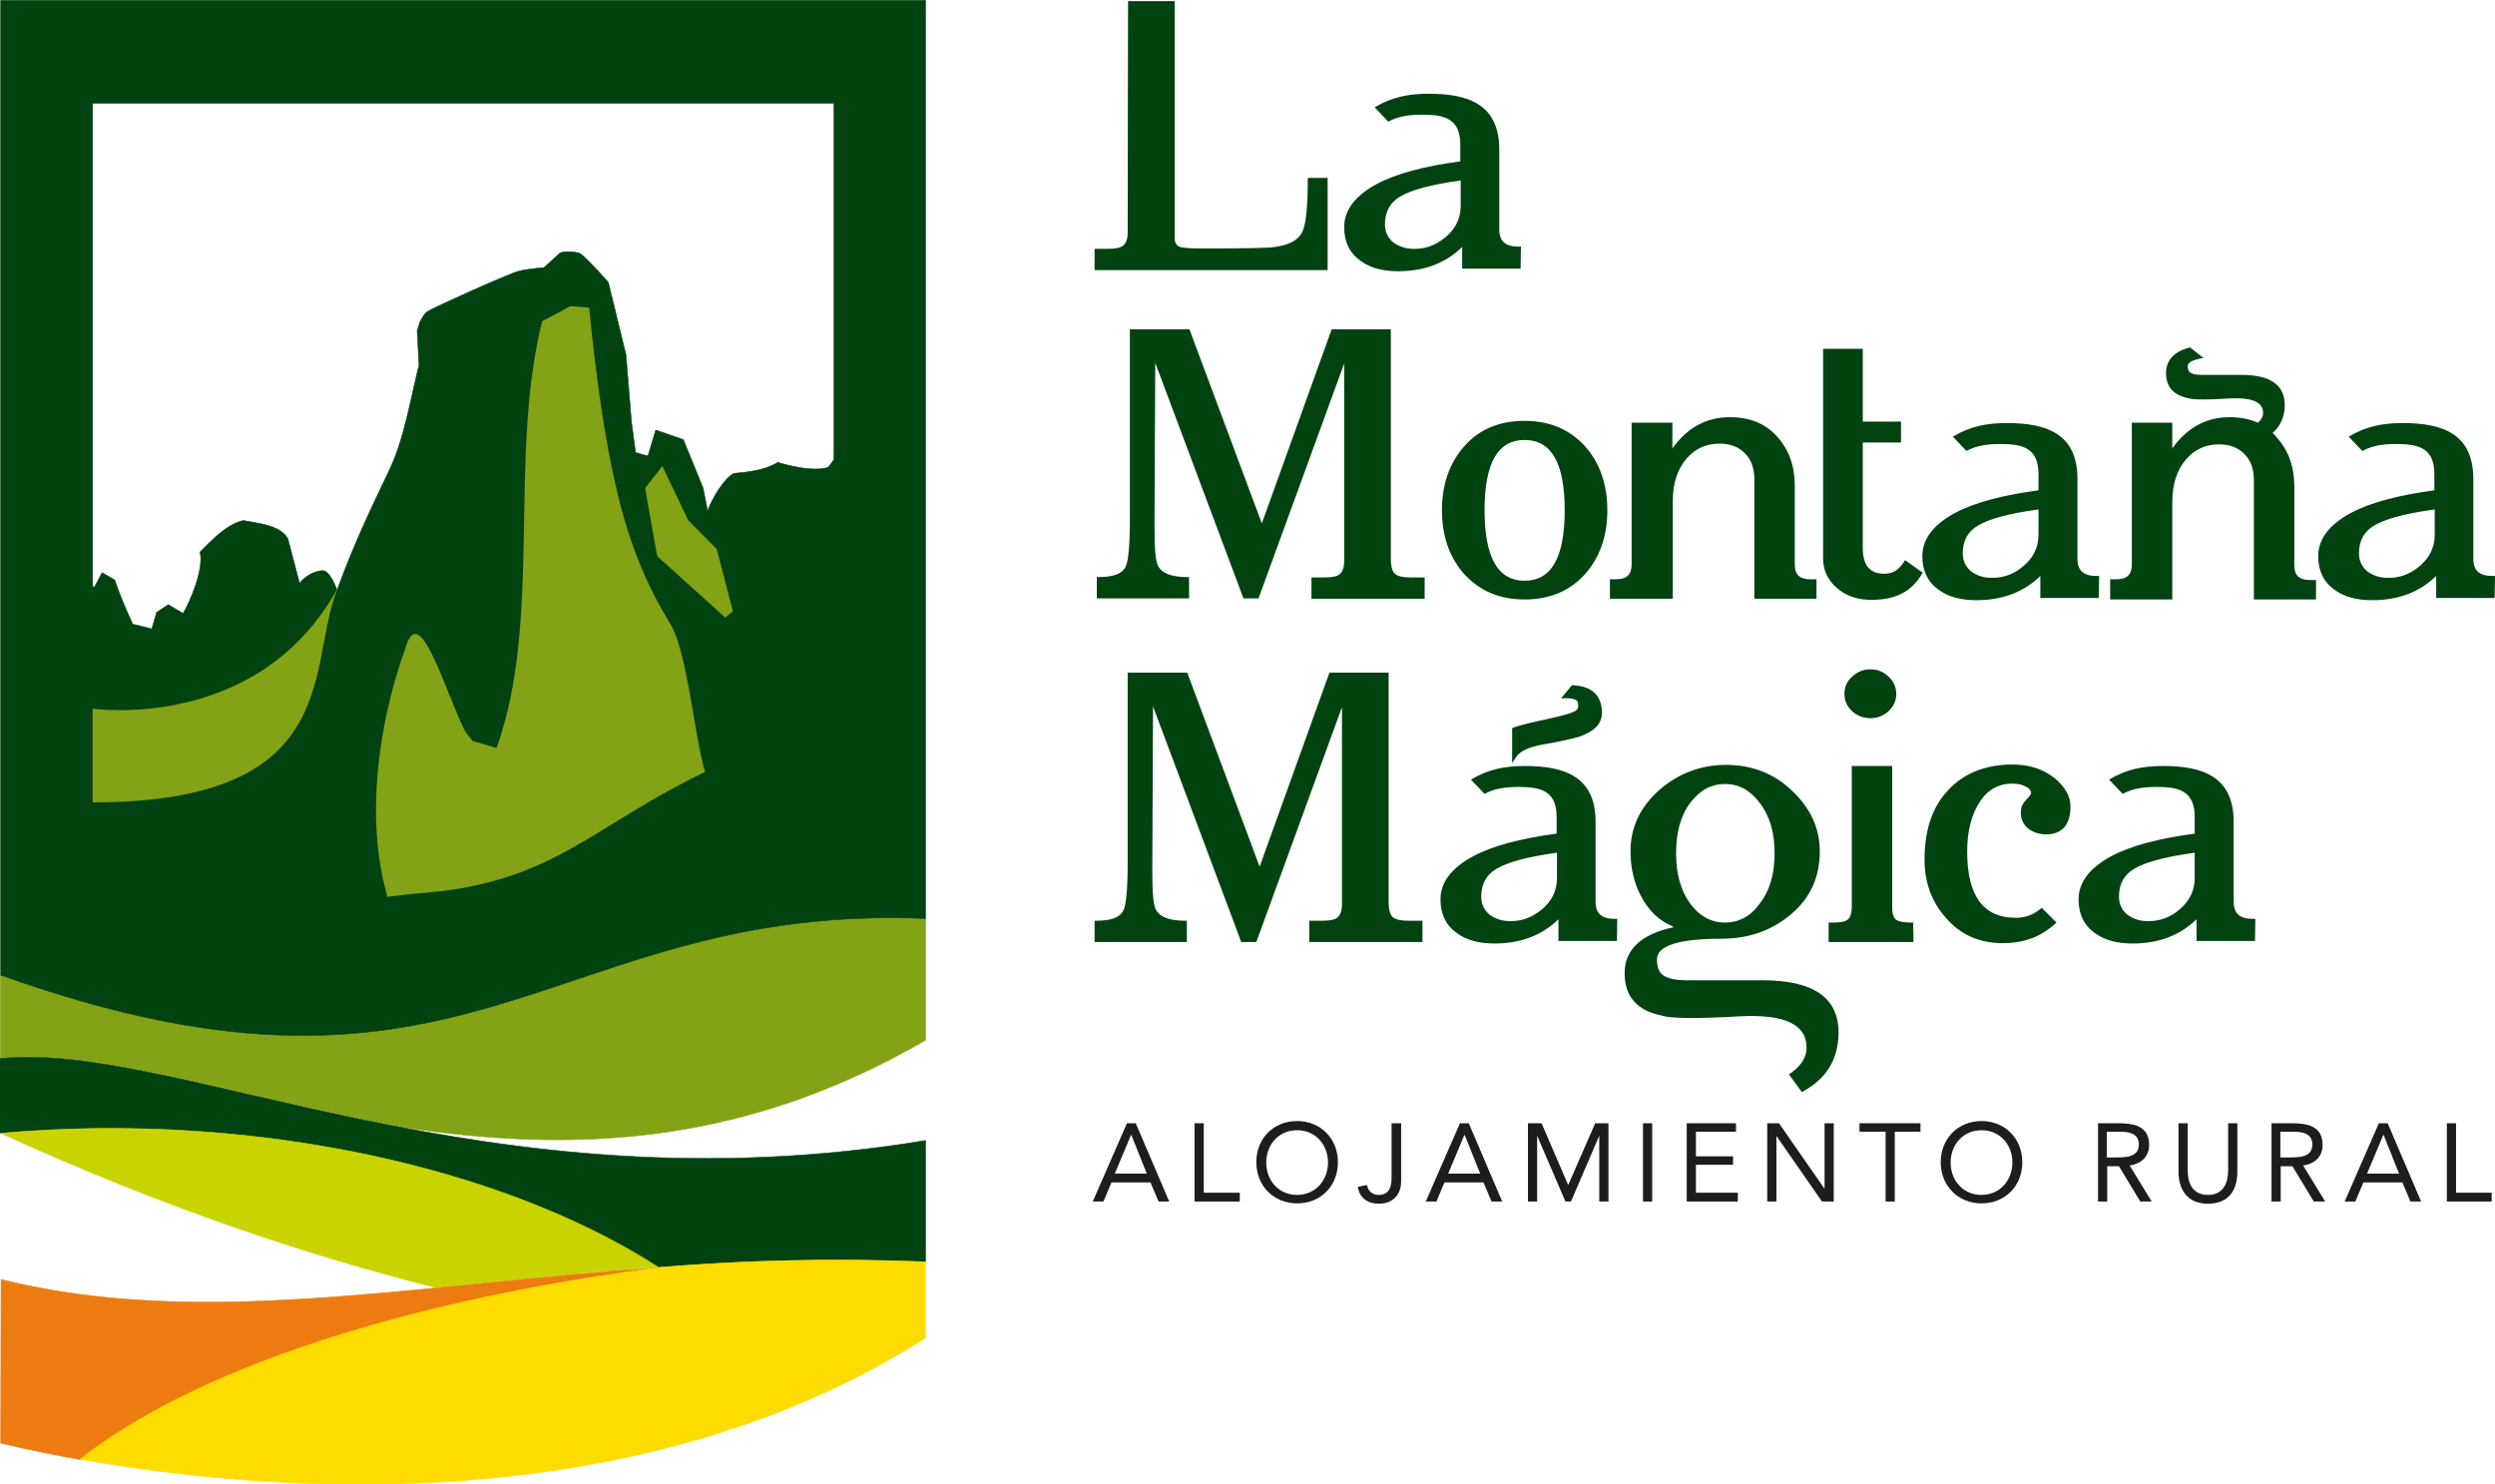
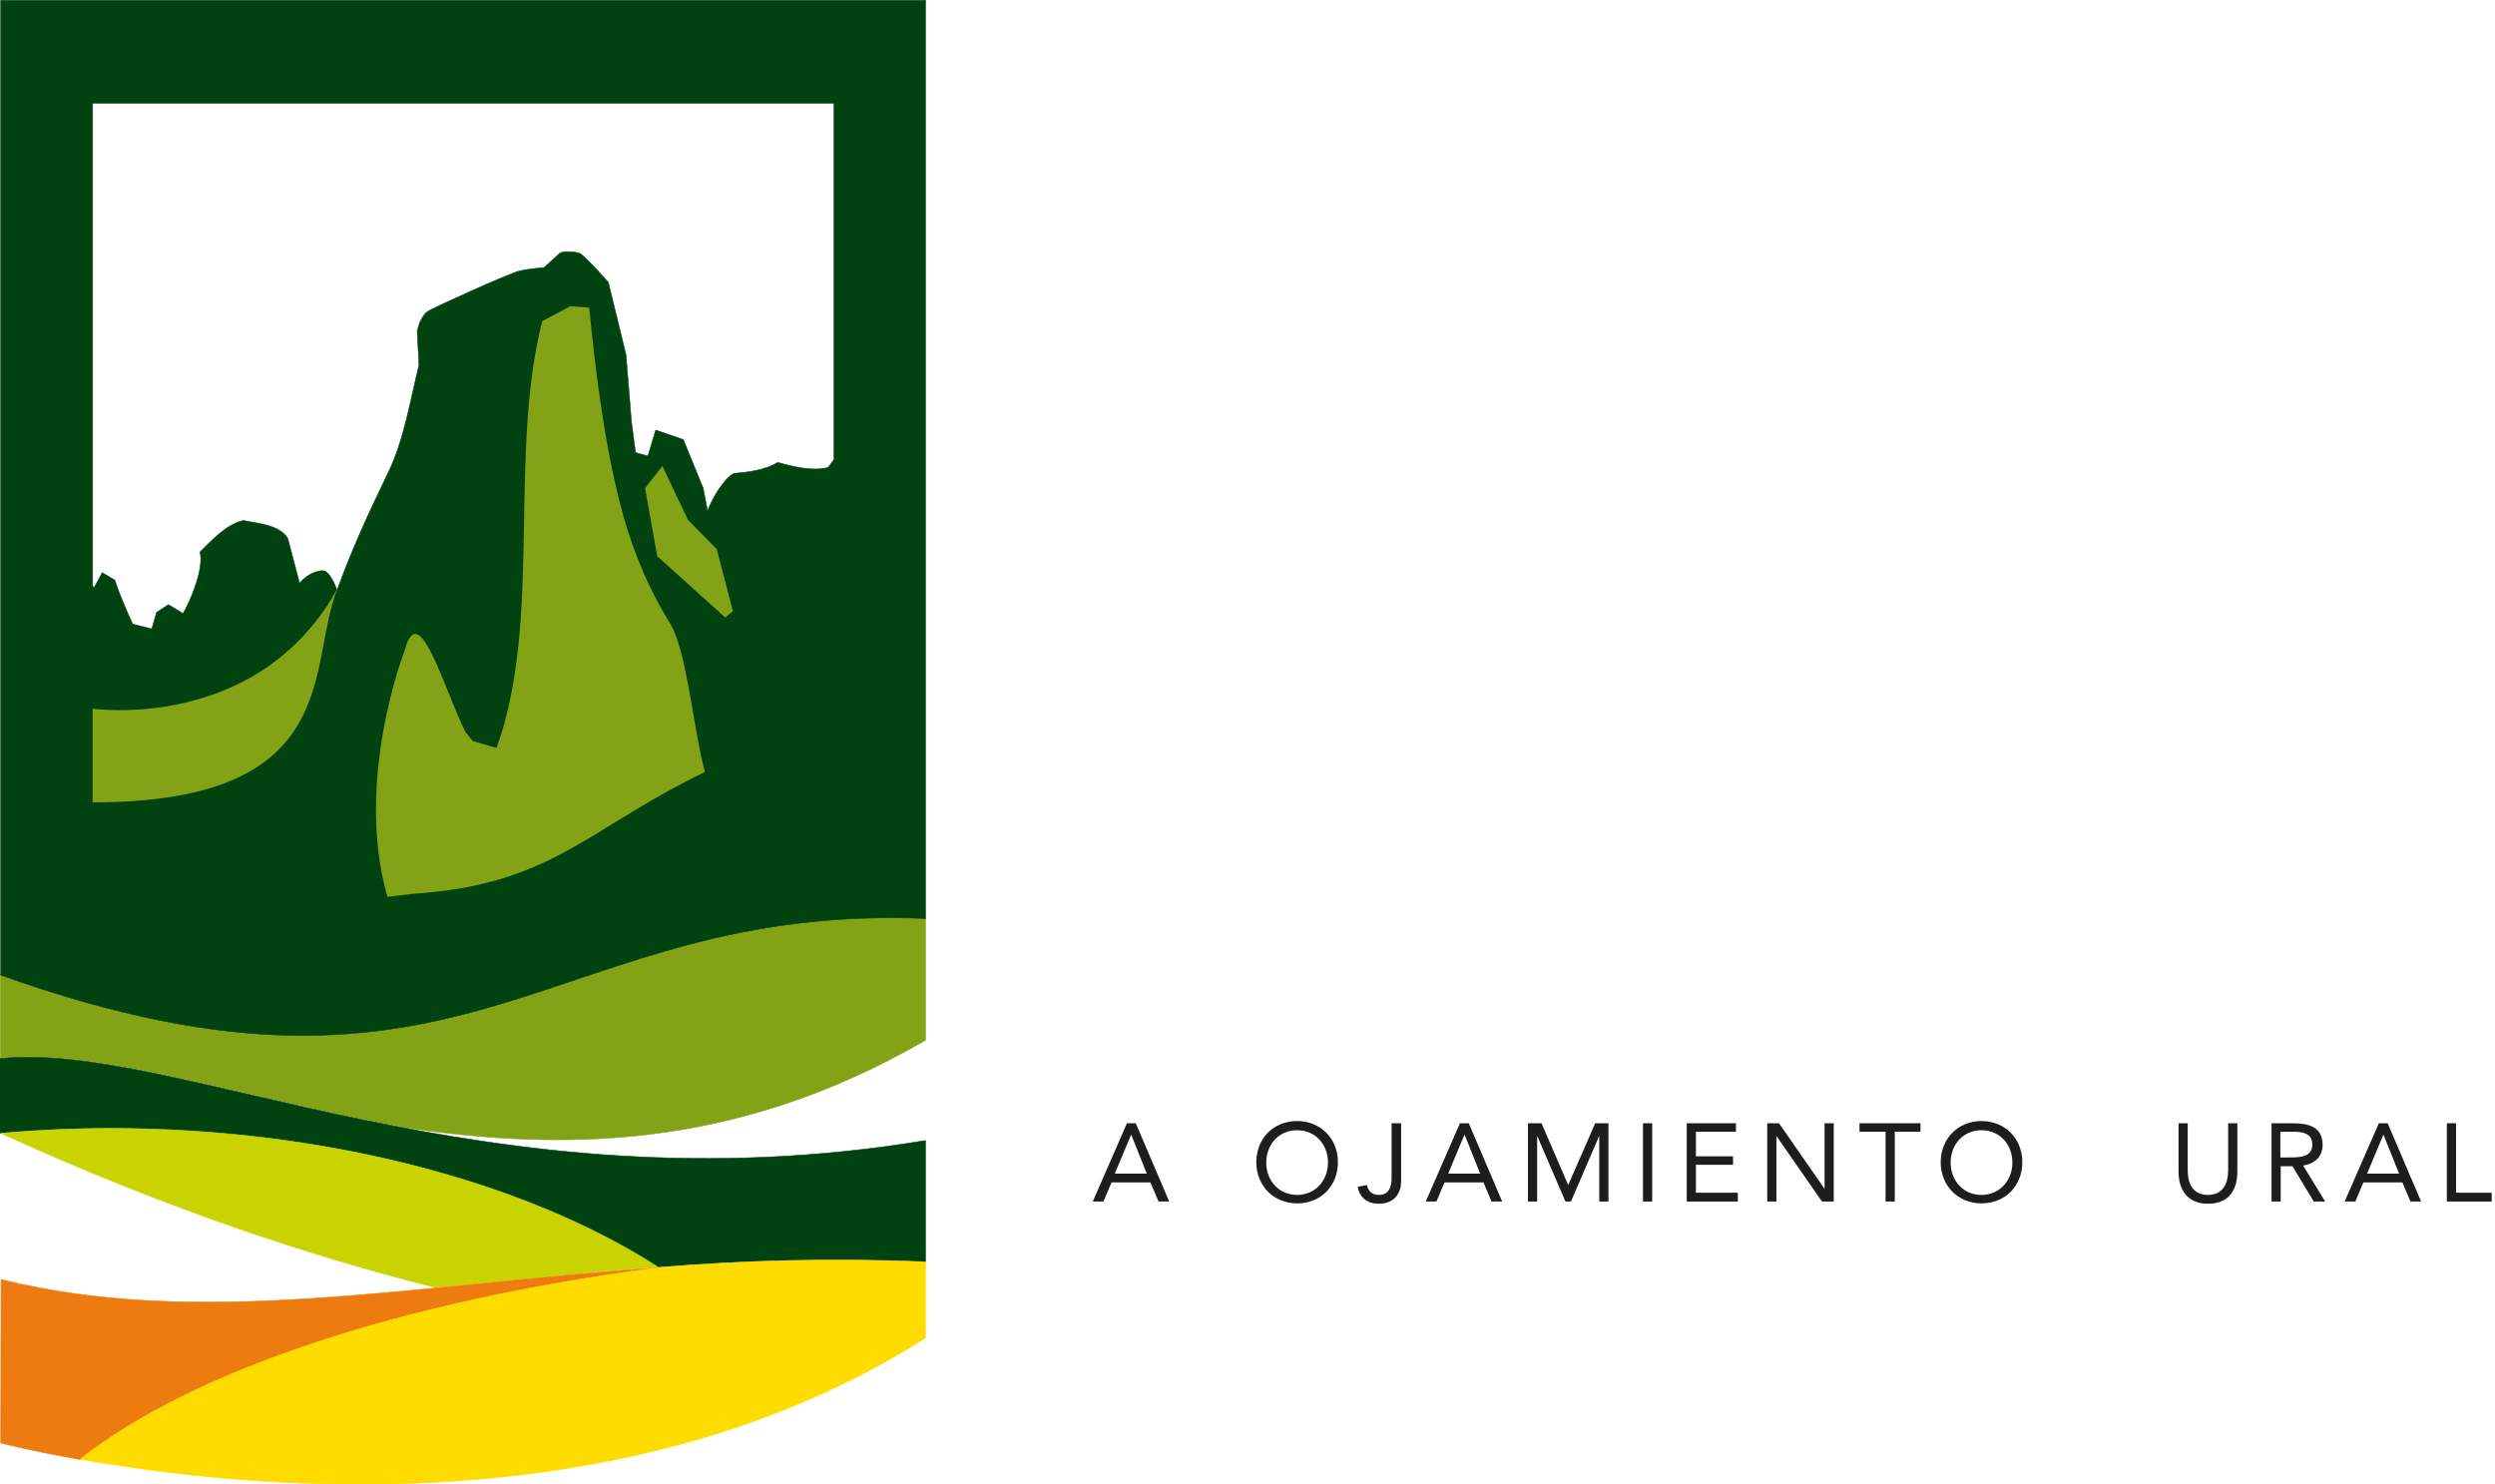
<svg xmlns="http://www.w3.org/2000/svg" version="1.1" id="Capa_1" x="0px" y="0px" viewBox="0 0 678.8 403.8" enable-background="new 0 0 678.8 403.8" xml:space="preserve">
  <g>
-     <path fill="#004311" d="M574.1,162.9v-5.3h1.7c2.9,0,4.2-1.3,4.2-4V115h11v7c4-5.6,9.2-8.5,15.6-8.5c2.9,0,5.4,0.5,7.7,1.5   c0.8-0.7,1.4-1.5,1.4-2.7c0-2.6-2.4-4.2-8.9-3.9c-6.2,0.4-10.2,0.4-11.6-0.1c-3.8-0.8-5.9-3-5.9-6.8c0-3.5,2.2-5.8,6.2-6.9l0.3-0.1   l3.7,2.9c-1.2,0.2-4.3,0.7-4.3,2.2c0,1,0.3,1.5,0.6,1.7c0.5,0.4,1.5,0.7,3.1,0.7h11c7.5,0,11.7,2.6,11.7,8.2c0,3.3-1.2,5.7-3.3,7.6   c0.4,0.4,0.8,0.7,1.1,1.2c3.2,3.5,4.8,8,4.8,13.3v21.5c0,2.7,1.3,4,4.2,4h1.7v5.3h-16.9v-32.5c0-3.1-0.9-5.4-2.6-7.1   c-1.7-1.7-3.9-2.6-6.9-2.6c-3.6,0-6.5,1.3-8.9,4c-2.5,2.9-3.8,6.7-3.8,11.7v26.5h-16.9V162.9z M379.6,156.2   c0.8,0.6,2.1,0.9,4.2,0.9h3.8v5.8h-30.8v-5.8h3.6c2.1,0,3.4-0.3,4.1-0.9c0.7-0.6,1.2-1.7,1.2-3.5V98.9l-23.3,63.9h-4.1l-24-64.1   l-0.2,44.9c0,5.7,0.3,9,0.9,10.2c0.9,2,3.4,3.2,7.9,3.2h0.6v5.8h-25.1V157h0.6c4.1,0,6.3-1,7.2-2.7c0.8-1.6,1.2-5.9,1.2-13.2V89.6   h16.2l19.7,52.8l19-52.8h16.1v63C378.5,154.5,378.9,155.6,379.6,156.2z M414.8,119.7c-7.1,0-10.9,5.9-10.9,19.1s3.8,19.2,10.9,19.2   s10.9-6,10.9-19.2C425.7,125.7,421.9,119.7,414.8,119.7z M398.2,156c-3.9-4.5-5.9-10.2-5.9-17.2c0-6.9,2-12.7,6-17.3   c4.1-4.7,9.6-7,16.5-7s12.4,2.4,16.6,7.1c3.9,4.5,5.9,10.3,5.9,17.2c0,7-2,12.7-5.9,17.2c-4.1,4.7-9.7,7.1-16.6,7.1   C407.9,163.1,402.4,160.7,398.2,156z M438,162.9v-5.3h1.7c2.9,0,4.2-1.3,4.2-4V115H455v7c4-5.6,9.2-8.5,15.6-8.5   c5.4,0,9.7,1.7,12.9,5.3c3.2,3.5,4.8,8,4.8,13.3v21.5c0,2.7,1.3,4,4.2,4h1.7v5.3h-16.9v-32.5c0-3.1-0.9-5.4-2.6-7.1   s-3.9-2.6-6.9-2.6c-3.6,0-6.5,1.3-8.9,4c-2.5,2.9-3.8,6.7-3.8,11.7v26.5H438z M506.8,94.9v19.8h10.4v5.7h-10.4v28.7   c0,4.8,2,7,5.9,7c2.8,0,4.2-1.5,5.6-3.7l4.8,3.4c-3.1,5.5-7.8,7.4-14,7.4c-3.6,0-6.8-1-9.3-3.2c-2.5-2.1-3.8-4.8-3.8-8.1v-57H506.8   z M550.4,154.1c2.8-2.3,4.2-5.2,4.2-8.6v-6.9c-8.1,1.1-13.5,2.6-16.5,4.4c-2.7,1.6-4.1,4.1-4.1,7.5c0,2,0.7,3.6,2.2,4.9   c1.6,1.2,3.4,1.8,5.6,1.8C545,157.3,547.9,156.2,550.4,154.1z M555.1,162.9v-6.2c-4.5,4.4-10.3,6.6-17.4,6.6   c-4.2,0-7.6-0.9-10.2-2.8c-3-2.1-4.5-5.2-4.5-9.2c0-4.7,3.1-8.6,8.8-11.7c5.4-2.9,13.1-4.9,22.8-6.2V129c0-6.9-4-8.2-10.2-8.2   c-3.3,0-6.5,0.3-9.4,1.9l-3.7-3.9c4.7-2.8,9.2-3.7,14.7-3.7c10.8,0,19.2,2.9,19.2,15.2v11.3V152c0,3.2,1.6,4.7,5.2,4.7h0.7l-0.1,6   h-15.9V162.9z M658.2,154.1c2.8-2.3,4.2-5.2,4.2-8.6v-6.9c-8.1,1.1-13.5,2.6-16.5,4.4c-2.7,1.6-4.1,4.1-4.1,7.5   c0,2,0.7,3.6,2.2,4.9c1.6,1.2,3.4,1.8,5.6,1.8C652.8,157.3,655.7,156.2,658.2,154.1z M662.8,162.9v-6.2c-4.5,4.4-10.3,6.6-17.4,6.6   c-4.2,0-7.6-0.9-10.2-2.8c-3-2.1-4.5-5.2-4.5-9.2c0-4.7,3.1-8.6,8.8-11.7c5.4-2.9,13.1-4.9,22.8-6.2V129c0-6.9-4-8.2-10.2-8.2   c-3.3,0-6.5,0.3-9.4,1.9l-3.7-3.9c4.7-2.8,9.2-3.7,14.7-3.7c10.8,0,19.2,2.9,19.2,15.2v11.3V152c0,3.2,1.6,4.7,5.2,4.7h0.7l-0.1,6   h-15.9V162.9z M397.8,73.4v-6.2c-4.5,4.4-10.3,6.6-17.4,6.6c-4.2,0-7.6-0.9-10.2-2.8c-3-2.1-4.5-5.2-4.5-9.2   c0-4.7,3.1-8.6,8.8-11.7c5.4-2.9,13.1-4.9,22.8-6.2v-4.5c0-6.9-4-8.2-10.2-8.2c-3.3,0-6.5,0.3-9.4,1.9l-3.7-3.9   c4.7-2.8,9.2-3.7,14.7-3.7c10.8,0,19.2,2.9,19.2,15.2V52v10.4c0,3.2,1.6,4.7,5.2,4.7h0.7l-0.1,6h-15.9V73.4z M393.2,64.6   c2.8-2.3,4.2-5.2,4.2-8.6v-6.9c-8.1,1.1-13.5,2.6-16.5,4.4c-2.7,1.6-4.1,4.1-4.1,7.5c0,2,0.7,3.6,2.2,4.9c1.6,1.2,3.4,1.8,5.6,1.8   C387.8,67.8,390.6,66.7,393.2,64.6z M320.8,67.1c0.7,0.3,2.7,0.5,5.9,0.5c11.3,0,18.1-0.1,20.2-0.4c4.1-0.6,6.5-2,7.5-4.3   c0.9-2.1,1.4-6.6,1.4-13.9v-0.6h5.4v25.1h-63.4v-5.8h3.7c2.1,0,3.4-0.3,4.1-0.9s1.2-1.7,1.2-3.5l0.1-63h12.7v64.2   C319.5,65.9,320,66.7,320.8,67.1z M597.6,256.3v-6.2c-4.5,4.4-10.3,6.6-17.4,6.6c-4.2,0-7.6-0.9-10.2-2.8c-3-2.1-4.5-5.2-4.5-9.2   c0-4.7,3.1-8.6,8.8-11.7c5.4-2.9,13.1-4.9,22.8-6.2v-4.5c0-6.9-4-8.2-10.2-8.2c-3.3,0-6.5,0.3-9.4,1.9l-3.7-3.9   c4.7-2.8,9.2-3.7,14.7-3.7c10.8,0,19.2,2.9,19.2,15.2v11.3v10.4c0,3.2,1.6,4.7,5.2,4.7h0.7l-0.1,6h-15.9V256.3z M592.9,247.5   c2.8-2.3,4.2-5.2,4.2-8.6V232c-8.1,1.1-13.5,2.6-16.5,4.4c-2.7,1.6-4.1,4.1-4.1,7.5c0,2,0.7,3.6,2.2,4.9c1.6,1.2,3.4,1.8,5.6,1.8   C587.5,250.7,590.4,249.6,592.9,247.5z M544.8,256.6c-6.3,0-11.5-2.3-15.5-7c-3.8-4.3-5.7-9.6-5.7-15.7c0-8.1,2.1-14.4,6.5-19   c4.3-4.6,10.2-6.9,17.5-6.9c4.6,0,8.4,1.3,11.5,3.8c2.7,2.3,4.2,4.8,4.2,7.6c0,4.9-2.2,7.6-6.6,7.6c-3.6,0-6.9-2-6.9-5.9   c0-3,1.9-3.4,2.8-5.2c0-0.7-0.3-1.3-1.3-1.8c-1-0.6-2.3-0.9-3.8-0.9c-3.7,0-6.7,1.6-8.9,5s-3.4,7.8-3.4,13.5c0,12.2,4.5,18,13.2,18   c2.9,0,4.9-0.9,7.1-2.7l4,4C555.2,255,550.6,256.6,544.8,256.6z M513.8,184.1c1.4,1.2,2.1,2.8,2.1,4.7c0,1.8-0.7,3.4-2.1,4.7   c-1.3,1.2-3,1.9-4.9,1.9s-3.6-0.6-5-1.9c-1.4-1.3-2.1-2.9-2.1-4.7c0-1.9,0.7-3.5,2.1-4.7c1.4-1.3,3-2,5-2S512.5,182.8,513.8,184.1z    M514.8,208.4v38.7c0,1.6,0.4,2.5,1,3.1c0.7,0.5,2,0.8,4.1,0.8h0.6l0.1,5.3h-23.1V251h1.3c2,0,3.3-0.3,3.9-0.8s1.1-1.6,1.1-3.4   v-38.4H514.8z M424,256.3v-6.2c-4.5,4.4-10.3,6.6-17.4,6.6c-4.2,0-7.6-0.9-10.2-2.8c-3-2.1-4.5-5.2-4.5-9.2c0-4.7,3.1-8.6,8.8-11.7   c5.4-2.9,13.1-4.9,22.8-6.2v-4.5c0-6.9-4-8.2-10.2-8.2c-3.3,0-6.5,0.3-9.4,1.9l-3.7-3.9c4.7-2.8,9.2-3.7,14.7-3.7   c10.8,0,19.2,2.9,19.2,15.2v11.3v10.4c0,3.2,1.6,4.7,5.2,4.7h0.7l-0.1,6H424V256.3z M419.4,247.5c2.8-2.3,4.2-5.2,4.2-8.6V232   c-8.1,1.1-13.5,2.6-16.5,4.4c-2.7,1.6-4.1,4.1-4.1,7.5c0,2,0.7,3.6,2.2,4.9c1.6,1.2,3.4,1.8,5.6,1.8   C414,250.7,416.8,249.6,419.4,247.5z M379,249.6c0.8,0.6,2.1,0.9,4.2,0.9h3.8v5.8h-30.8v-5.8h3.6c2.1,0,3.4-0.3,4.1-0.9   c0.7-0.6,1.2-1.7,1.2-3.5v-53.7l-23.3,63.9h-4.1l-24-64.1l-0.2,44.9c0,5.7,0.3,9,0.9,10.2c0.9,2,3.4,3.2,7.9,3.2h0.6v5.8h-25.1   v-5.8h0.6c4.1,0,6.3-1,7.2-2.7c0.8-1.6,1.2-5.9,1.2-13.2V183H323l19.7,52.8l19-52.8h16.1v63C377.9,247.9,378.3,249,379,249.6z    M431.4,199.7c-1.3,0.8-5.1,1.7-11.3,2.8c-4.2,0.7-6.5,1.9-7.5,3.3l-1.2,1.8v-9.5c4.7-1.9,16.3-3.3,17.7-5.1   c0.2-0.3,0.4-0.8,0.2-1.8c-0.3-1.5-3.5-1.2-4.6-1.2l3-3.6c3.7,0.2,7,1.4,7.9,5.4C436.5,195.5,435,198.1,431.4,199.7z M482.8,232.2   c0-5.7-1.3-10.2-4-13.7c-2.6-3.5-5.7-5.2-9.5-5.2c-3.7,0-6.9,1.7-9.5,5.2s-3.8,8.1-3.8,13.7c0,5.6,1.3,10.1,3.8,13.6   c2.6,3.5,5.8,5.2,9.5,5.2c3.8,0,7-1.7,9.5-5.2C481.5,242.3,482.8,237.8,482.8,232.2z M495.1,231.6c0,7.1-2.6,12.8-7.9,17.2   c-5.2,4.4-11.5,6.6-18.9,6.6c-11.6,0-17.5,1.9-17.5,5.6c0,2,0.5,3.4,1.5,4.2c1.2,1,3.5,1.5,6.6,1.5h20.6c13.8,0,20.7,4.7,20.7,14.2   c0,7.3-3.3,12.7-10,16.2l-3.5-4.8c3.2-2.1,4.8-4.5,4.8-7.3c0-6.3-6-9.1-18-8.5c-11.9,0.7-19.1,0.6-21.4-0.2   c-6.7-1.3-10.1-5.2-10.1-11.5c0-6.4,4.4-10.6,13.2-12.5v-0.2c-3.7-1.5-6.7-4.3-8.8-8.4c-1.9-3.6-2.8-7.7-2.8-12.1   c0-6.6,2.7-12.2,8.1-16.9c5.2-4.4,11.2-6.6,17.9-6.6c7.1,0,13.2,2.4,18,7.1C492.6,219.9,495.1,225.4,495.1,231.6z" />
-   </g>
+     </g>
  <g>
    <g>
      <path fill-rule="evenodd" clip-rule="evenodd" fill="#1D1D1B" d="M297.3,326.9h2.9l2.2-5.2H313l2.2,5.2h2.9l-9.1-21.3h-2.4    L297.3,326.9z M312,319.3h-8.7l4.4-10.5h0.1L312,319.3z" />
    </g>
    <g>
-       <polygon fill-rule="evenodd" clip-rule="evenodd" fill="#1D1D1B" points="325,326.9 337.3,326.9 337.3,324.5 327.5,324.5     327.5,305.6 325,305.6   " />
-     </g>
+       </g>
    <g>
      <path fill-rule="evenodd" clip-rule="evenodd" fill="#1D1D1B" d="M352.9,327.4c6.5,0,11.1-4.8,11.1-11.2s-4.7-11.2-11.1-11.2    c-6.5,0-11.1,4.8-11.1,11.2S346.5,327.4,352.9,327.4z M352.9,325.1c-5,0-8.4-3.9-8.4-8.8s3.4-8.8,8.4-8.8s8.4,3.9,8.4,8.8    C361.3,321.1,357.9,325.1,352.9,325.1z" />
    </g>
    <g>
      <path fill-rule="evenodd" clip-rule="evenodd" fill="#1D1D1B" d="M381.1,305.6h-2.5v14.9c0,2.3-0.6,4.6-3.5,4.6    c-1.8,0-2.9-1.1-3.2-2.7l-2.5,0.5c0.5,3,2.7,4.6,5.7,4.6c4.5,0,6.1-3.2,6.1-6v-15.9H381.1z" />
    </g>
    <g>
      <path fill-rule="evenodd" clip-rule="evenodd" fill="#1D1D1B" d="M387.9,326.9h2.9l2.2-5.2h10.6l2.2,5.2h2.9l-9.1-21.3h-2.4    L387.9,326.9z M402.7,319.3H394l4.4-10.5h0.1L402.7,319.3z" />
    </g>
    <g>
      <polygon fill-rule="evenodd" clip-rule="evenodd" fill="#1D1D1B" points="415.7,326.9 418.2,326.9 418.2,309 418.2,309     425.9,326.9 427.4,326.9 435.1,309 435.1,309 435.1,326.9 437.6,326.9 437.6,305.6 434,305.6 426.7,322.3 426.6,322.3     419.4,305.6 415.7,305.6   " />
    </g>
    <g>
      <rect x="447" y="305.6" fill-rule="evenodd" clip-rule="evenodd" fill="#1D1D1B" width="2.5" height="21.3" />
    </g>
    <g>
      <polygon fill-rule="evenodd" clip-rule="evenodd" fill="#1D1D1B" points="458.9,326.9 472.8,326.9 472.8,324.5 461.4,324.5     461.4,316.9 471.5,316.9 471.5,314.6 461.4,314.6 461.4,307.9 472.3,307.9 472.3,305.6 458.9,305.6   " />
    </g>
    <g>
      <polygon fill-rule="evenodd" clip-rule="evenodd" fill="#1D1D1B" points="480.8,326.9 483.3,326.9 483.3,309.2 483.4,309.2     495.7,326.9 498.9,326.9 498.9,305.6 496.4,305.6 496.4,323.3 496.3,323.3 484,305.6 480.8,305.6   " />
    </g>
    <g>
      <polygon fill-rule="evenodd" clip-rule="evenodd" fill="#1D1D1B" points="522.5,305.6 505.9,305.6 505.9,307.9 513,307.9     513,326.9 515.5,326.9 515.5,307.9 522.5,307.9   " />
    </g>
    <g>
      <path fill-rule="evenodd" clip-rule="evenodd" fill="#1D1D1B" d="M539.1,327.4c6.5,0,11.1-4.8,11.1-11.2s-4.7-11.2-11.1-11.2    c-6.4,0-11.1,4.8-11.1,11.2S532.7,327.4,539.1,327.4z M539.1,325.1c-5,0-8.4-3.9-8.4-8.8s3.4-8.8,8.4-8.8s8.4,3.9,8.4,8.8    C547.5,321.1,544.1,325.1,539.1,325.1z" />
    </g>
    <g>
-       <path fill-rule="evenodd" clip-rule="evenodd" fill="#1D1D1B" d="M570.8,326.9h2.5v-9.6h3.2l5.8,9.6h3.1l-6-9.8    c3.3-0.5,5.3-2.5,5.3-5.6c0-5.3-4.4-5.9-8.5-5.9h-5.4L570.8,326.9L570.8,326.9z M573.3,307.9h3.5c2.5,0,5.1,0.5,5.1,3.5    c0,3.5-3.6,3.5-6.4,3.5h-2.3v-7H573.3z" />
-     </g>
+       </g>
    <g>
      <path fill-rule="evenodd" clip-rule="evenodd" fill="#1D1D1B" d="M608.7,305.6h-2.5v12.8c0,3.4-1.3,6.7-5.5,6.7s-5.5-3.2-5.5-6.7    v-12.8h-2.5v13.2c0,4.6,2.2,8.7,8,8.7c5.9,0,8-4,8-8.7V305.6z" />
    </g>
    <g>
      <path fill-rule="evenodd" clip-rule="evenodd" fill="#1D1D1B" d="M618,326.9h2.5v-9.6h3.2l5.8,9.6h3.1l-6-9.8    c3.3-0.5,5.3-2.5,5.3-5.6c0-5.3-4.4-5.9-8.5-5.9H618V326.9z M620.5,307.9h3.5c2.5,0,5.1,0.5,5.1,3.5c0,3.5-3.6,3.5-6.4,3.5h-2.3    v-7H620.5z" />
    </g>
    <g>
      <path fill-rule="evenodd" clip-rule="evenodd" fill="#1D1D1B" d="M637.9,326.9h2.9l2.2-5.2h10.6l2.2,5.2h2.9l-9.1-21.3h-2.4    L637.9,326.9z M652.7,319.3H644l4.4-10.5h0.1L652.7,319.3z" />
    </g>
    <g>
      <polygon fill-rule="evenodd" clip-rule="evenodd" fill="#1D1D1B" points="665.7,326.9 677.9,326.9 677.9,324.5 668.2,324.5     668.2,305.6 665.7,305.6   " />
    </g>
  </g>
  <g>
    <g>
      <g>
        <path fill-rule="evenodd" clip-rule="evenodd" fill="#84A215" d="M0.2,265.2c128.6,46.1,149.3-19.7,251.6-15.4v33.2     c-52.4,30.4-99.8,29.9-141.6,23.8c-47.6-9-84.3-21.7-110.1-18.9v-22.8H0.2z" />
        <path fill="none" stroke="#84A215" stroke-width="0.148" stroke-miterlimit="3.864" d="M0.2,265.2     c128.6,46.1,149.3-19.7,251.6-15.4v33.2c-52.4,30.4-99.8,29.9-141.6,23.8c-47.6-9-84.3-21.7-110.1-18.9v-22.8H0.2z" />
      </g>
      <g>
        <path fill="#004311" d="M0.2,0.1h251.6v249.8c-102.4-4.2-123,61.4-251.6,15.4C0.2,265.2,0.2,0.1,0.2,0.1z M226.9,125V28.1H25.2     v131.3c0.1,0.1,0.2,0.3,0.4,0.5l2.2-4.1l3.4,2c1.4,4.1,3.1,8.1,4.9,12l5.2,1.3l1.3-4.5l3.2-2.1l4,2.4c2-3.3,5.8-12.4,4.6-16.7     c3.4-3.4,7.2-7.5,11.8-8.6c3.7,0.8,9.8,1.1,12.1,4.9l3.2,12.2c1.4-1.9,4.5-3.7,6.7-3.4c1.3,0.4,2.6,2.8,3.5,5.3     c4.1-11.3,8.5-20.8,13.9-32c4.4-9.1,5.9-19.2,8.4-29.3l-0.5-9.3c0,0,0.4-1.3,0.7-2.3c0.4-0.7,1.1-2.3,2.2-3     c1.3-0.9,22.5-10.5,25-11c1.6-0.4,5.1-0.8,6.6-0.9l4.4-4c2.4-0.8,5.3,0.1,5.3,0.1c1.8,1.1,7.8,7.9,7.8,7.9l4.8,19.7l1.5,18.3     l1.1,8.3c1.2,0.4,2.6,0.8,3.4,0.9l2.1-7l7.5,2.6l5.4,13.2l1.2,6.2c1.4-3.7,4.4-8.6,7.1-10.2c3.7-0.3,8.7-0.9,12-3     c3.8,1.1,9.2,2.4,13.2,1.5C225.3,127.4,225.9,126.4,226.9,125z" />
        <path fill="none" stroke="#004311" stroke-width="0.148" stroke-miterlimit="3.864" d="M0.2,0.1h251.6v249.8     c-102.4-4.2-123,61.4-251.6,15.4C0.2,265.2,0.2,0.1,0.2,0.1z M226.9,125V28.1H25.2v131.3c0.1,0.1,0.2,0.3,0.4,0.5l2.2-4.1l3.4,2     c1.4,4.1,3.1,8.1,4.9,12l5.2,1.3l1.3-4.5l3.2-2.1l4,2.4c2-3.3,5.8-12.4,4.6-16.7c3.4-3.4,7.2-7.5,11.8-8.6     c3.7,0.8,9.8,1.1,12.1,4.9l3.2,12.2c1.4-1.9,4.5-3.7,6.7-3.4c1.3,0.4,2.6,2.8,3.5,5.3c4.1-11.3,8.5-20.8,13.9-32     c4.4-9.1,5.9-19.2,8.4-29.3l-0.5-9.3c0,0,0.4-1.3,0.7-2.3c0.4-0.7,1.1-2.3,2.2-3c1.3-0.9,22.5-10.5,25-11     c1.6-0.4,5.1-0.8,6.6-0.9l4.4-4c2.4-0.8,5.3,0.1,5.3,0.1c1.8,1.1,7.8,7.9,7.8,7.9l4.8,19.7l1.5,18.3l1.1,8.3     c1.2,0.4,2.6,0.8,3.4,0.9l2.1-7l7.5,2.6l5.4,13.2l1.2,6.2c1.4-3.7,4.4-8.6,7.1-10.2c3.7-0.3,8.7-0.9,12-3     c3.8,1.1,9.2,2.4,13.2,1.5C225.3,127.4,225.9,126.4,226.9,125z" />
      </g>
      <g>
        <path fill="none" stroke="#004311" stroke-width="0.148" stroke-miterlimit="3.864" d="M251.8,310.3v33     c-27.1-1.1-49-0.4-73,1.5C142.6,321.3,87.4,307,29.6,307c-10,0-19.9,0.4-29.6,1.3V288C47.4,282.9,132,330.1,251.8,310.3z" />
        <path fill-rule="evenodd" clip-rule="evenodd" fill="#004311" d="M251.8,310.3v33c-27.1-1.1-49-0.4-73,1.5     C142.6,321.3,87.4,307,29.6,307c-10,0-19.9,0.4-29.6,1.3V288C47.4,282.9,132,330.1,251.8,310.3z" />
      </g>
      <g>
        <path fill="none" stroke="#C9D300" stroke-width="0.148" stroke-miterlimit="3.864" d="M118.5,350.3     c-33.9-8.5-73.9-21.7-118.3-42h0.4c9.7-0.8,19.4-1.3,29.6-1.3c57.6,0,112.6,14.4,148.8,37.7C158.9,346.2,136.7,348.6,118.5,350.3     z" />
        <path fill="#C9D300" d="M118.5,350.3c-33.9-8.5-73.9-21.7-118.3-42h0.4c9.7-0.8,19.4-1.3,29.6-1.3c57.6,0,112.6,14.4,148.8,37.7     C158.9,346.2,136.7,348.6,118.5,350.3z" />
      </g>
      <g>
        <path fill-rule="evenodd" clip-rule="evenodd" fill="#84A215" d="M25.2,218.3c69.4,0,58-38,66.8-58.5c-21.6,39.6-66.8,33-66.8,33     V218.3z M180.2,126.8l7,14.7l7.8,7.9l4.4,16.9l-2.1,1.7l-18.5-16.7l-3.3-18.5L180.2,126.8z M155.2,83.3l5.1,0.4     c1.8,18.4,4.5,39.8,9.5,57.4c3.1,10.6,7,19.6,12.6,28.7c4.5,7.3,6.5,30.3,9.4,40.2c-28,13.6-38.3,26.3-64.9,31.4l-0.5,0.1     c-4.2,0.8-9.1,1.3-14.3,1.7l-6.7,0.8c-9.1-31.8,4.7-67,4.7-67c3.8-14.7,10.6,10.2,16.5,22.1c0.6,0.8,1.3,1.6,2,2.5l6.5,1.9     c12.5-34.8,3.1-78.9,12.4-116.1L155.2,83.3z" />
      </g>
      <g>
        <path fill-rule="evenodd" clip-rule="evenodd" fill="#EE7B0F" d="M0.3,348.1c53.8,13.4,111.2,1.5,180-3.3     c-70.4,9.1-127.7,28.1-158.5,52.3c-13.5-2.4-21.6-4.5-21.6-4.5S0.3,348.1,0.3,348.1z" />
        <path fill="none" stroke="#EE7B0F" stroke-width="0.148" stroke-miterlimit="3.864" d="M0.3,348.1c53.8,13.4,111.2,1.5,180-3.3     c-70.4,9.1-127.7,28.1-158.5,52.3c-13.5-2.4-21.6-4.5-21.6-4.5S0.3,348.1,0.3,348.1z" />
      </g>
      <g>
        <path fill="#FFDC00" d="M179.8,344.8c22.6-1.9,46.8-2.5,72-1.5V364c-81.9,52.2-185.7,40.9-230,33     C52.6,372.8,109.4,353.9,179.8,344.8z" />
        <path fill="none" stroke="#FFDC00" stroke-width="0.148" stroke-miterlimit="3.864" d="M179.8,344.8c22.6-1.9,46.8-2.5,72-1.5     V364c-81.9,52.2-185.7,40.9-230,33C52.6,372.8,109.4,353.9,179.8,344.8z" />
      </g>
    </g>
  </g>
</svg>